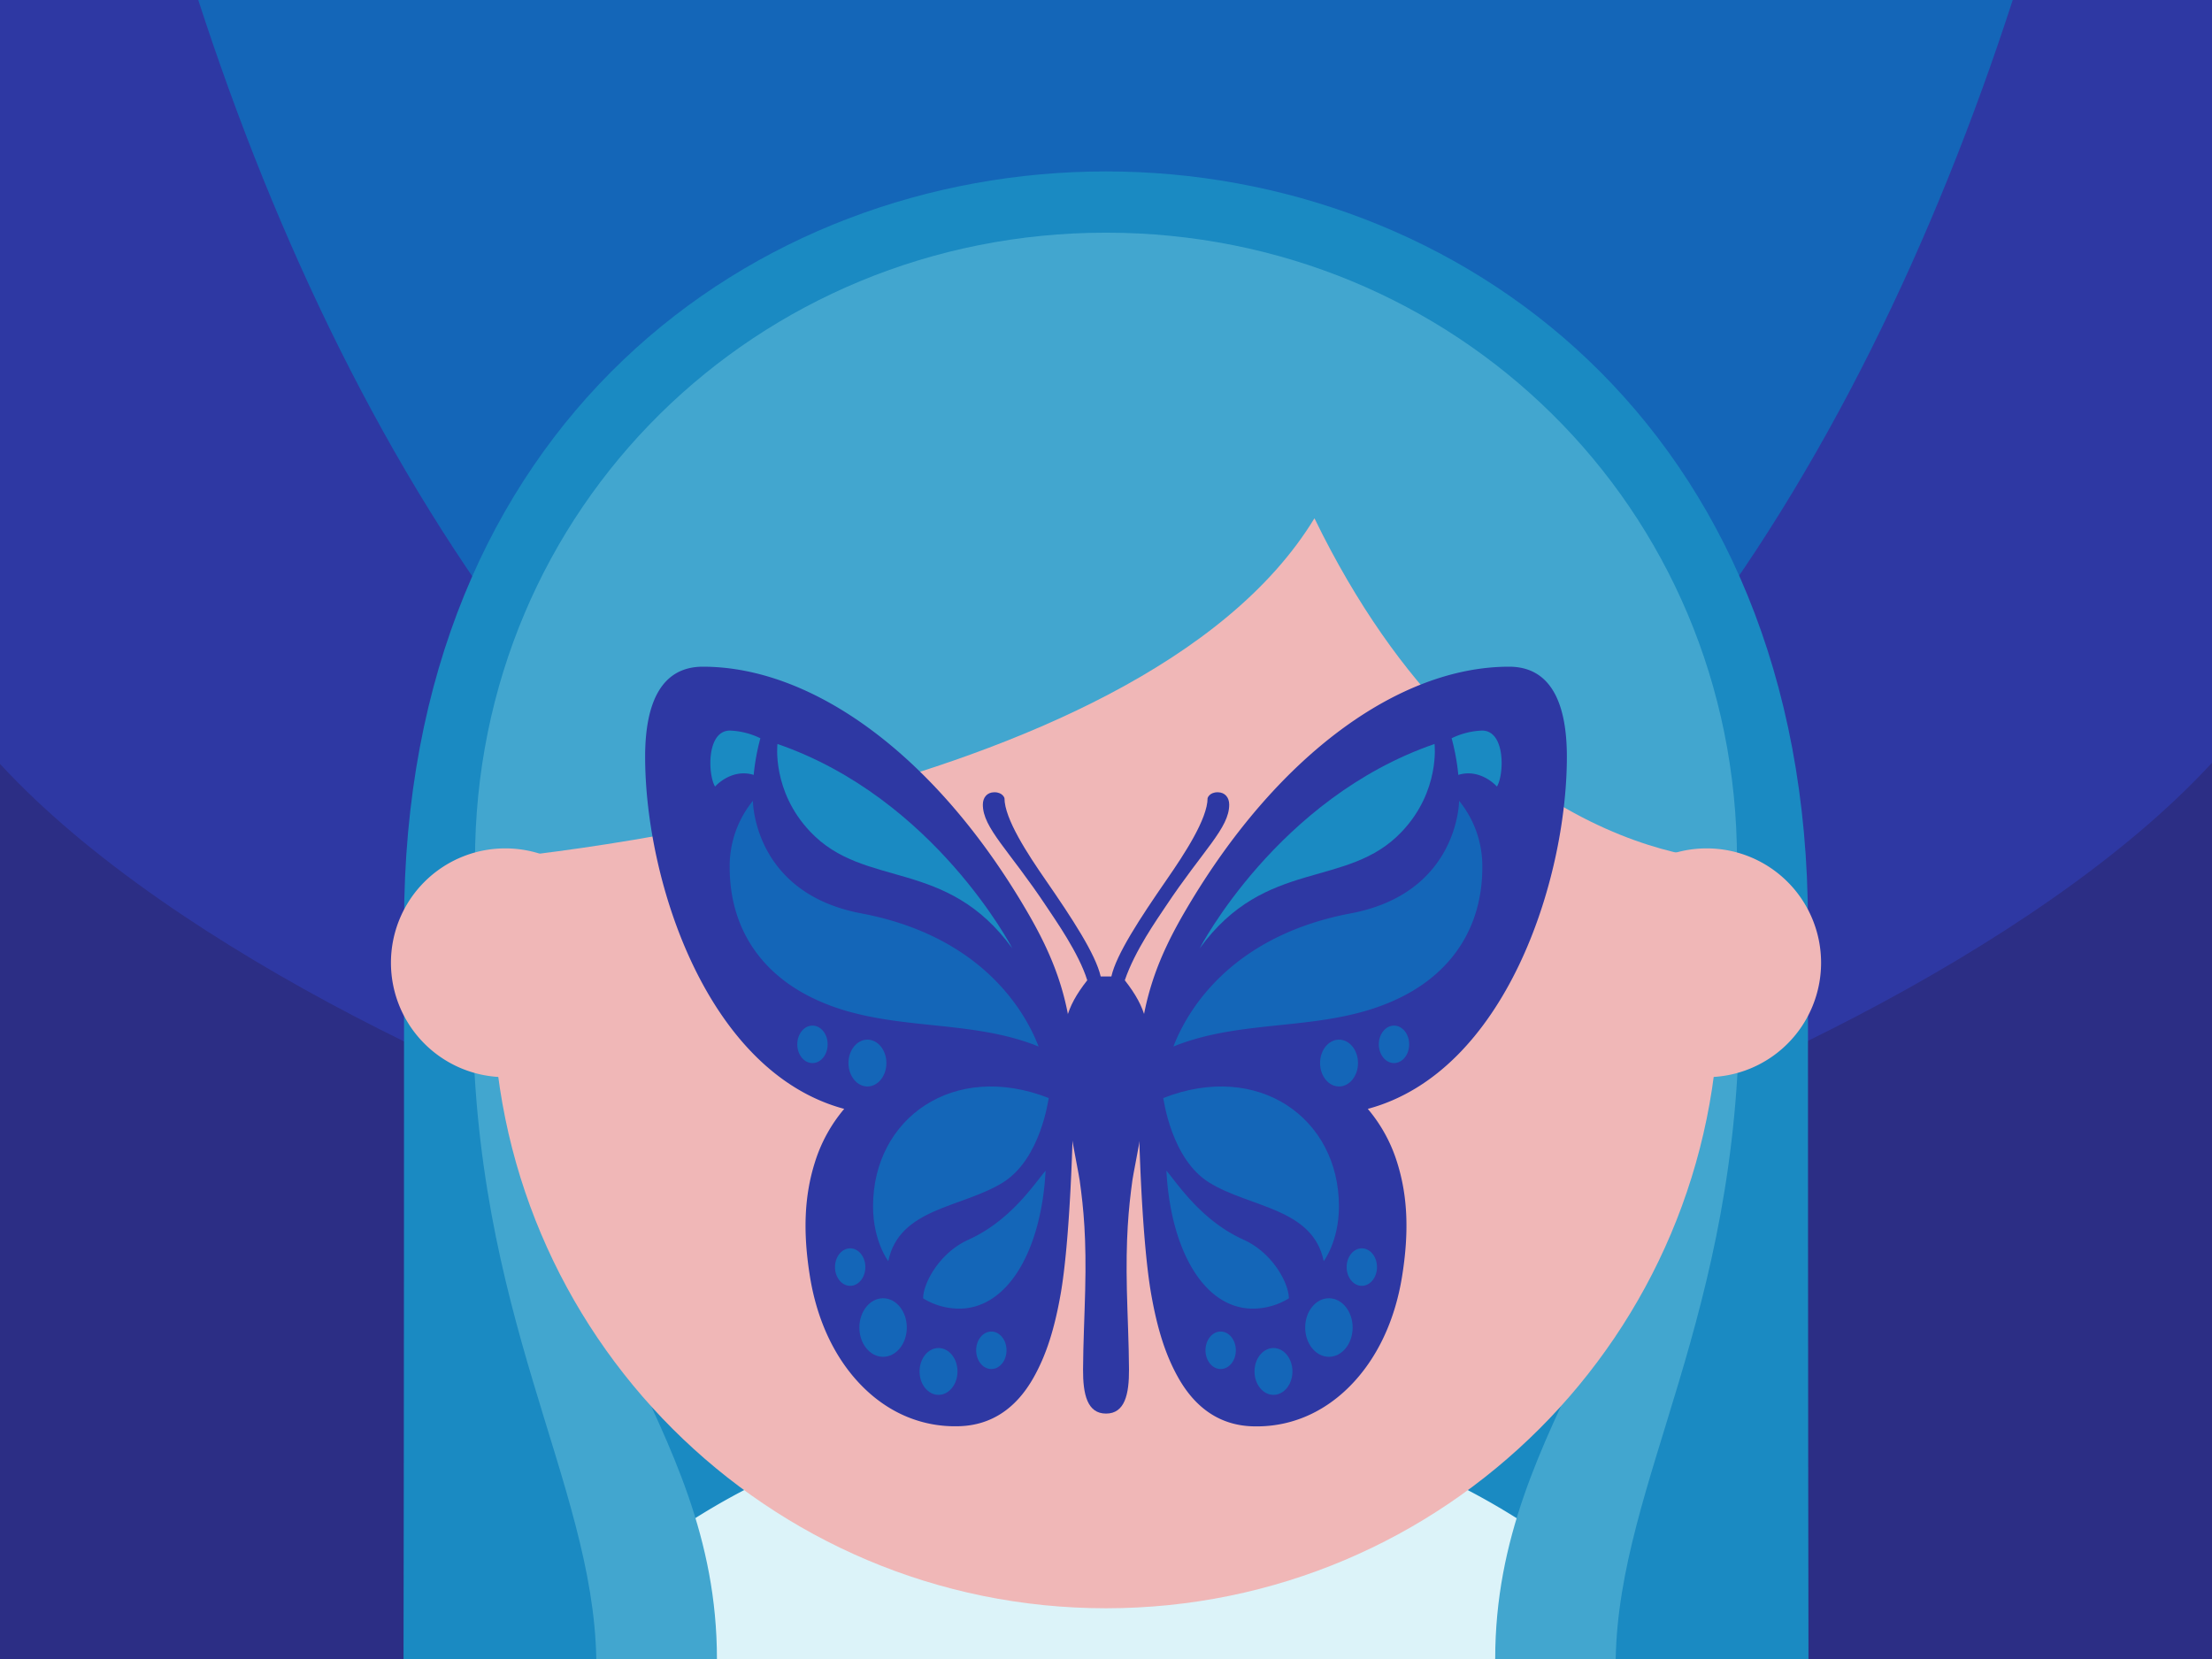
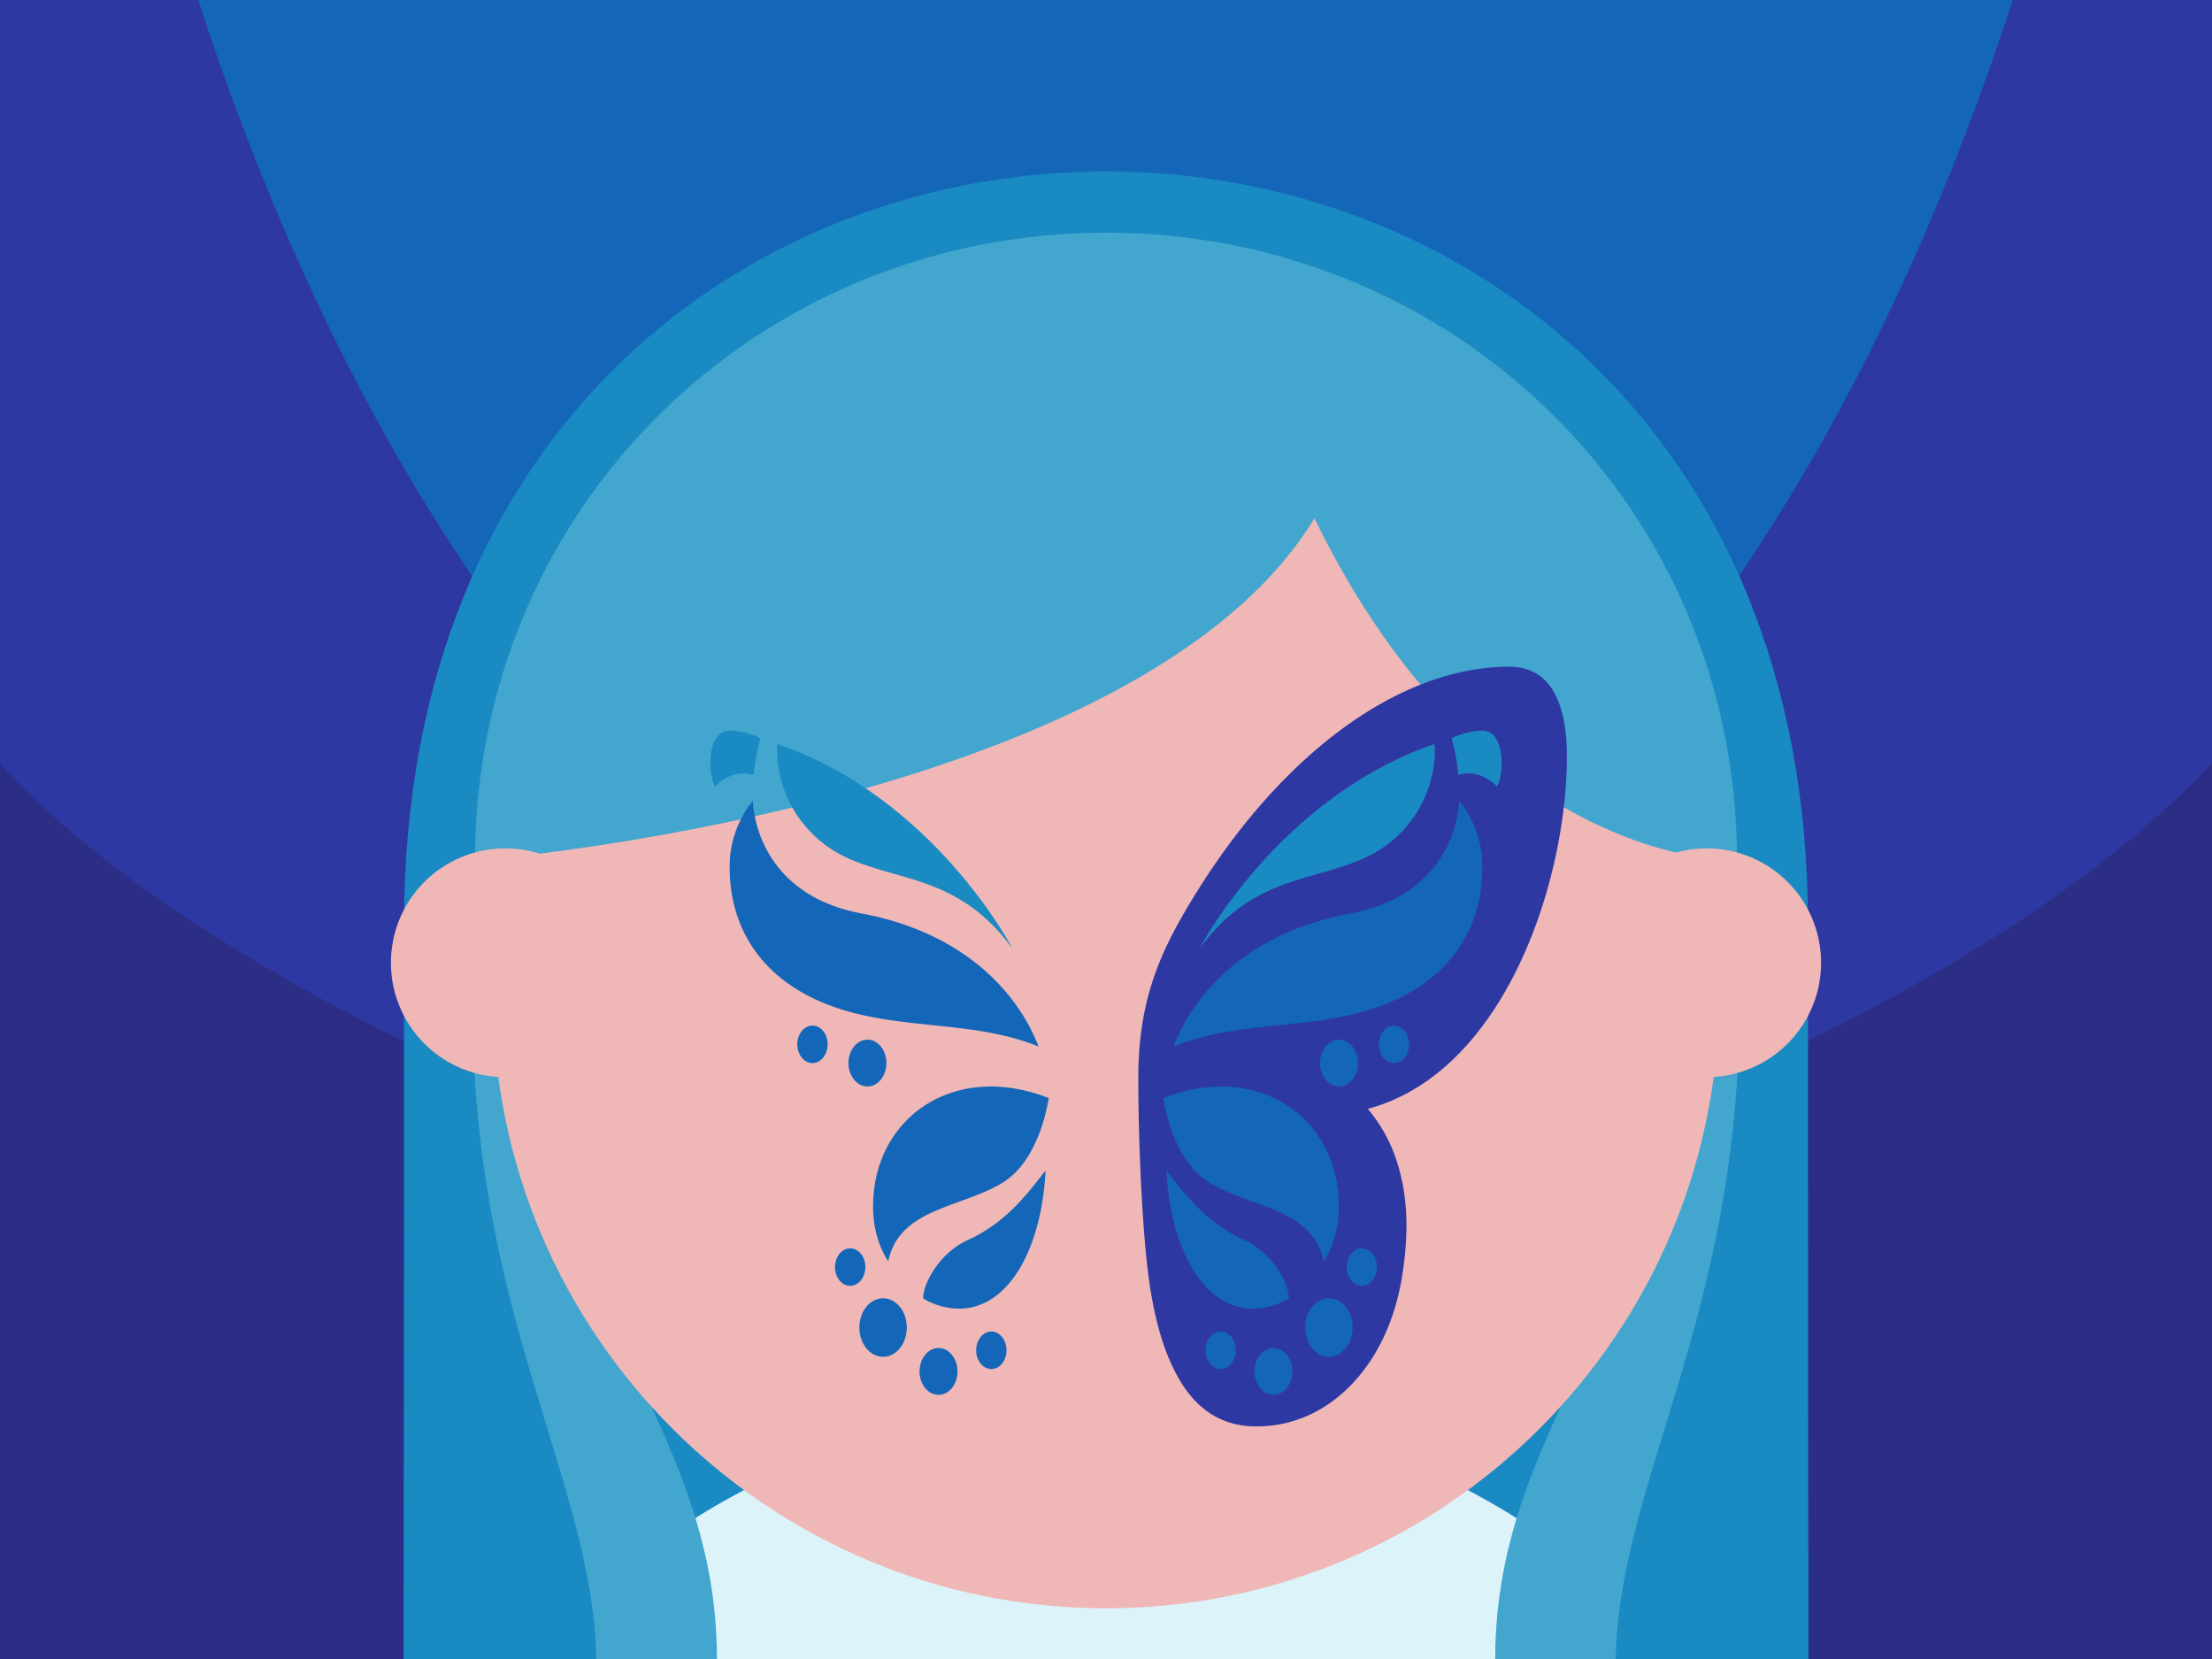
<svg xmlns="http://www.w3.org/2000/svg" viewBox="0 0 800 600">
  <title>Artboard 1 copy 3</title>
  <g id="Layer_2" data-name="Layer 2">
    <rect width="800" height="600" style="fill:#1466b8" />
    <path d="M800,0H727.93c-56.35,173.84-160,334.68-317,379.67,24.3,30.26-46.49,30.26-22.19,0C231.67,334.68,128.05,173.84,71.71,0H0V277.84c63.21,68.09,138,119.42,225,144.34H574.63c87.16-25,162.08-76.45,225.37-144.73Z" style="fill:#2e38a3" />
    <path d="M0,600H800V275.87c-63.59,69.07-191.23,126.18-261.49,146.31H261.12C191,402.09,63.51,345.14,0,276.27Z" style="fill:#2c2e85" />
    <path d="M653.87,333.9C653.87,153.71,527.05,62,400,62S146.13,153.15,146.13,333.9c0,174.86-.19,266.1-.19,266.1H654.06S653.87,508.2,653.87,333.9Z" style="fill:#1a8ac2" />
    <path d="M238.48,600h323V557.82A251.73,251.73,0,0,0,422,510.45H378a251.73,251.73,0,0,0-139.54,47.37Z" style="fill:#dcf3f9" />
    <path d="M193,363.21c0,106.54,66.29,149.28,66.29,236.79H215.66c-1.16-64.37-44.74-123.72-44.74-236.35,0-56.28,26.75-79,48.83-82.74C219.75,280.91,193,311.08,193,363.21Z" style="fill:#42a6cf" />
    <path d="M607.05,363.21c0,106.54-66.29,149.28-66.29,236.79h43.58c1.16-64.37,44.74-123.72,44.74-236.35,0-56.28-26.75-79-48.83-82.74C580.25,280.91,607.05,311.08,607.05,363.21Z" style="fill:#42a6cf" />
    <path d="M621.75,359.9c0,122.47-99.28,221.75-221.75,221.75S178.25,482.37,178.25,359.9,277.53,138.14,400,138.14,621.75,237.42,621.75,359.9" style="fill:#f0b7b7" />
    <path d="M250.78,265.46c-.34-1.64-.59-3.27-.86-4.91A32.69,32.69,0,0,0,250.78,265.46Z" style="fill:#2c2e85" />
    <path d="M475.39,187.44c61.77,127,152.82,123.82,152.82,123.82C628.21,183.39,526,84.15,400,84.15S171.79,183.39,171.79,311.26C171.79,311.26,411.49,292.53,475.39,187.44Z" style="fill:#42a6cf" />
    <path d="M575.88,348.2a41.37,41.37,0,1,0,41.36-41.37,41.35,41.35,0,0,0-41.36,41.37" style="fill:#f0b7b7" />
    <path d="M141.39,348.2a41.37,41.37,0,1,0,41.36-41.37,41.35,41.35,0,0,0-41.36,41.37" style="fill:#f0b7b7" />
-     <path d="M370.89,328.7c-32.88-55.88-77.08-87.58-116.67-87.58-14.74,0-20.9,12.56-20.9,32.58,0,44.72,22.3,114,72,127.34a55.31,55.31,0,0,0-10.64,19.45c-3.77,12-4.34,25-1.78,41,2.59,16.26,9.17,30.07,19,39.94s22.07,14.85,35.26,14.37c11.32-.42,20.28-6.32,26.62-17.54,4.51-8,7.53-17.28,9.81-30.21,3.28-18.66,4.67-56.19,4.67-78.08C388.32,363.85,381.68,347,370.89,328.7Z" style="fill:#2e38a3" />
    <path d="M281.18,269.07s-2.09,17,11.82,31.69C312.76,321.7,342.17,310,366.13,343,366.13,343,338,288.66,281.18,269.07Z" style="fill:#1a8ac2" />
    <path d="M272.58,280.25A79.68,79.68,0,0,1,275,267a27.45,27.45,0,0,0-11-2.78c-8.56,0-8,16-5.38,20.26C258.55,284.49,264.49,277.76,272.58,280.25Z" style="fill:#1a8ac2" />
    <path d="M272.3,289.62s.06,33.34,39.21,40.72c40.77,7.69,58,32.27,64.11,48.15-26.91-10.94-57.13-4.49-83.84-18.62-17.43-9.22-27.88-25.11-27.88-46.24A37.39,37.39,0,0,1,272.3,289.62Z" style="fill:#1466b8" />
    <path d="M362.63,427.72c13.85-8.55,16.54-30.37,16.66-30.6-34.4-13.48-63.54,7.27-63.54,39.15,0,12.67,5.51,19.84,5.51,19.84C325.21,436.84,347.9,436.81,362.63,427.72Z" style="fill:#1466b8" />
    <path d="M350.26,448.35c-10.61,4.78-16.4,15.86-16.4,21.22a25.1,25.1,0,0,0,13,3.72c17.79,0,29.81-21.39,31.29-49.89C374,428.24,365.52,441.46,350.26,448.35Z" style="fill:#1466b8" />
    <ellipse cx="319.38" cy="480.12" rx="8.58" ry="10.59" style="fill:#1466b8" />
    <ellipse cx="339.43" cy="496" rx="6.86" ry="8.47" style="fill:#1466b8" />
    <ellipse cx="358.53" cy="488.35" rx="5.49" ry="6.78" style="fill:#1466b8" />
    <ellipse cx="307.48" cy="458.26" rx="5.49" ry="6.78" style="fill:#1466b8" />
    <ellipse cx="313.72" cy="384.47" rx="6.86" ry="8.47" style="fill:#1466b8" />
    <ellipse cx="293.84" cy="377.7" rx="5.49" ry="6.78" style="fill:#1466b8" />
    <path d="M429.11,328.7c32.88-55.88,77.08-87.58,116.67-87.58,14.74,0,20.9,12.56,20.9,32.58,0,44.72-22.3,114-72,127.34a55.31,55.31,0,0,1,10.64,19.45c3.77,12,4.34,25,1.78,41-2.59,16.26-9.17,30.07-19,39.94S466,516.32,452.78,515.84c-11.32-.42-20.28-6.32-26.62-17.54-4.51-8-7.53-17.28-9.81-30.21-3.28-18.66-4.67-56.19-4.67-78.08C411.68,363.85,418.32,347,429.11,328.7Z" style="fill:#2e38a3" />
    <path d="M518.82,269.07s2.09,17-11.82,31.69C487.24,321.7,457.83,310,433.87,343,433.87,343,462,288.66,518.82,269.07Z" style="fill:#1a8ac2" />
    <path d="M527.42,280.25A79.68,79.68,0,0,0,525,267a27.45,27.45,0,0,1,11-2.78c8.56,0,8,16,5.38,20.26C541.45,284.49,535.51,277.76,527.42,280.25Z" style="fill:#1a8ac2" />
    <path d="M527.7,289.62s-.06,33.34-39.21,40.72c-40.77,7.69-58,32.27-64.11,48.15,26.91-10.94,57.13-4.49,83.84-18.62,17.43-9.22,27.88-25.11,27.88-46.24A37.39,37.39,0,0,0,527.7,289.62Z" style="fill:#1466b8" />
    <path d="M437.37,427.72c-13.85-8.55-16.54-30.37-16.66-30.6,34.4-13.48,63.54,7.27,63.54,39.15,0,12.67-5.51,19.84-5.51,19.84C474.79,436.84,452.1,436.81,437.37,427.72Z" style="fill:#1466b8" />
    <path d="M449.74,448.35c10.61,4.78,16.4,15.86,16.4,21.22a25.1,25.1,0,0,1-13,3.72c-17.79,0-29.81-21.39-31.29-49.89C426,428.24,434.48,441.46,449.74,448.35Z" style="fill:#1466b8" />
    <ellipse cx="480.62" cy="480.12" rx="8.58" ry="10.59" style="fill:#1466b8" />
    <ellipse cx="460.57" cy="496" rx="6.86" ry="8.47" style="fill:#1466b8" />
    <ellipse cx="441.47" cy="488.35" rx="5.49" ry="6.78" style="fill:#1466b8" />
    <ellipse cx="492.52" cy="458.26" rx="5.49" ry="6.78" style="fill:#1466b8" />
    <ellipse cx="484.28" cy="384.47" rx="6.86" ry="8.47" style="fill:#1466b8" />
    <ellipse cx="504.16" cy="377.7" rx="5.49" ry="6.78" style="fill:#1466b8" />
-     <path d="M444.56,291c0-2.55-1.51-4.47-4.17-4.47-3.05,0-3.65,2.12-3.65,2.12,0,7.49-8.47,20.35-14.8,29.5-9.76,14.12-18.19,27-20,35h-3.86c-1.82-8-10.25-20.9-20-35-6.33-9.15-14.8-22-14.8-29.5,0,0-.6-2.12-3.65-2.12-2.66,0-4.17,1.92-4.17,4.47,0,8.48,9.38,16.32,23.05,36.91,3,4.56,11.63,16.69,14.71,26.62-8,10.17-9,16.55-9,30.78,0,10.6,5.74,37.88,6.25,41.51,1.45,10.34,2.47,21.09,2,39.84-.22,9.16-.72,19.26-.77,28.58-.05,9,1.5,16,8.31,16s8.36-7,8.31-16c-.05-9.32-.55-19.42-.77-28.58-.43-18.75.59-29.5,2-39.84.51-3.63,6.25-30.91,6.25-41.51,0-14.23-1.06-20.62-9-30.78,3.66-10.77,11.69-22.06,14.71-26.62C435.18,307.35,444.56,299.51,444.56,291Z" style="fill:#2e38a3" />
  </g>
</svg>